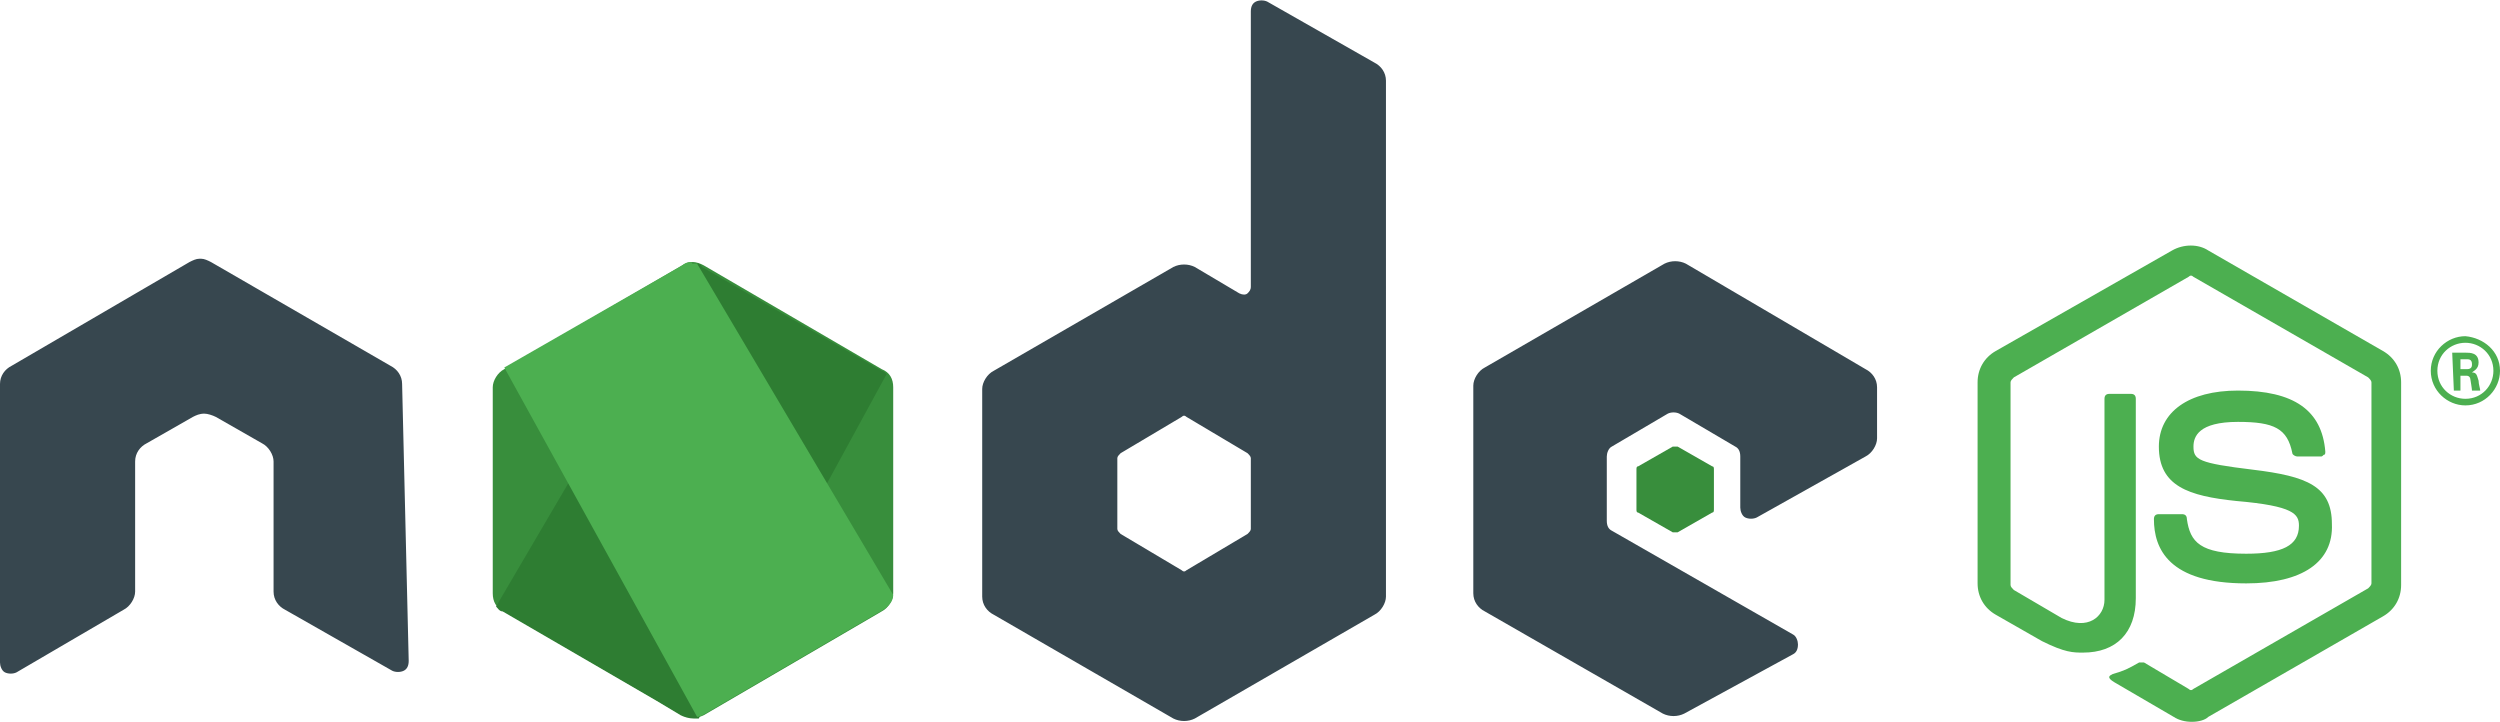
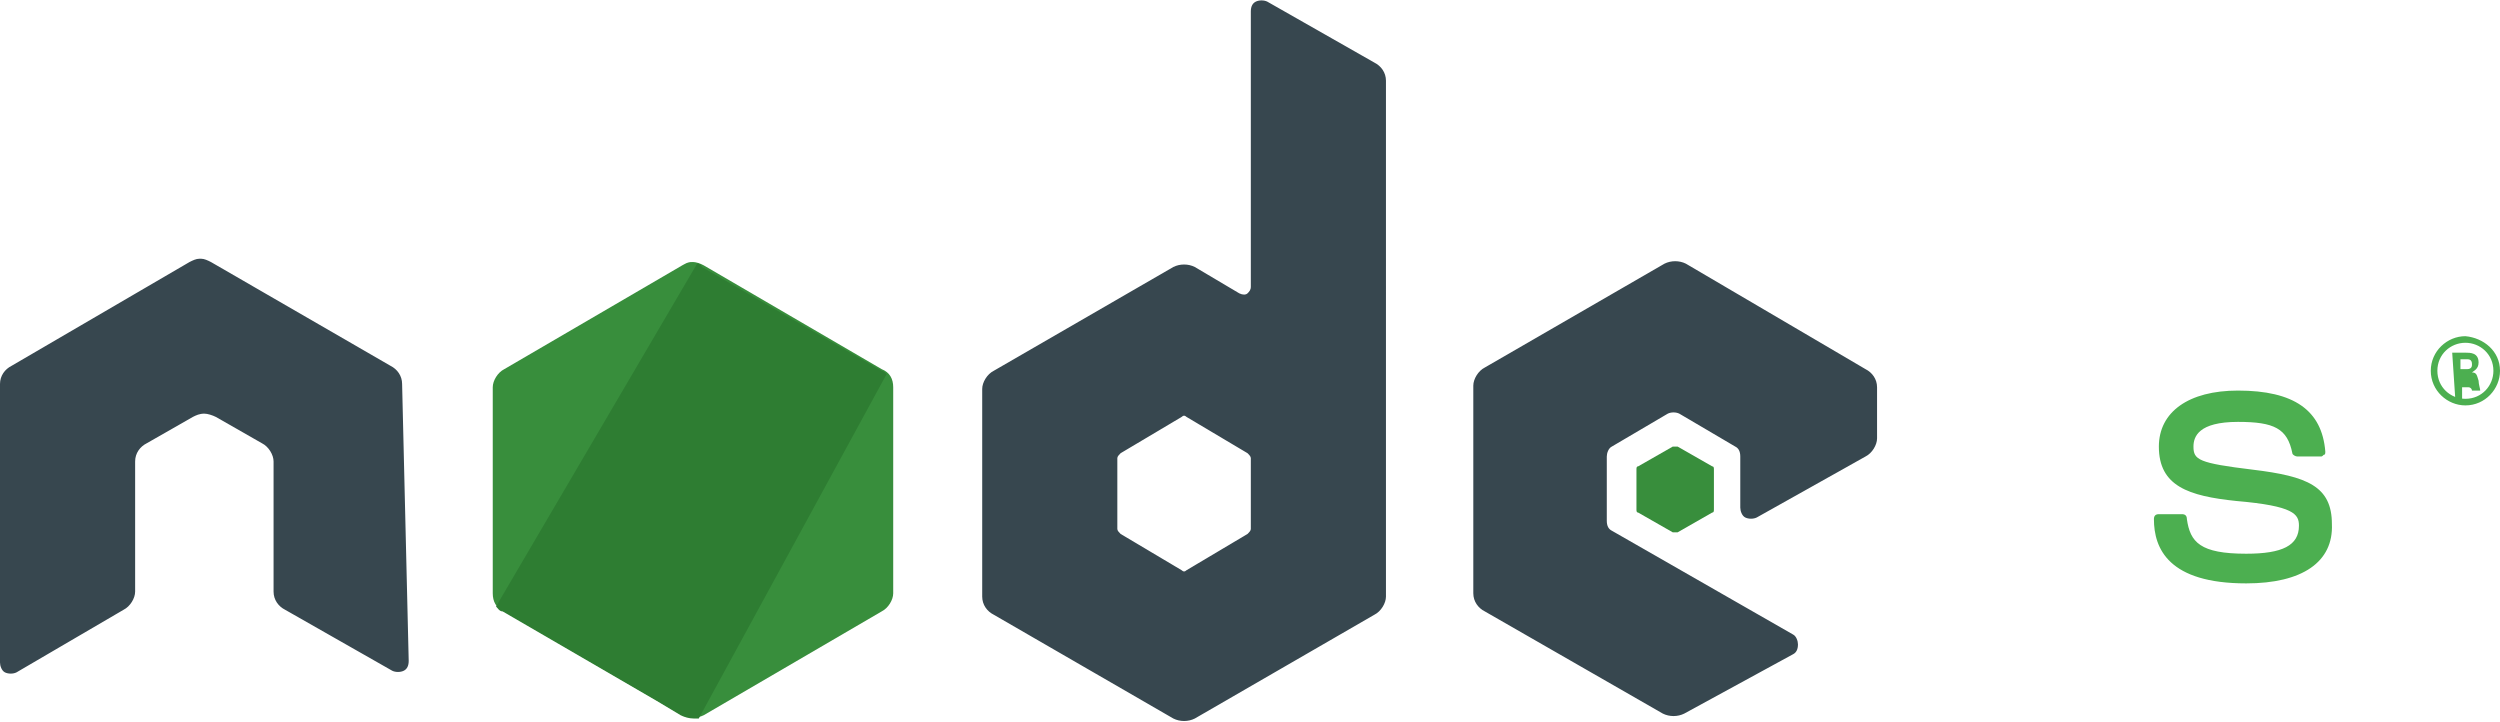
<svg xmlns="http://www.w3.org/2000/svg" version="1.1" id="Layer_1" x="0px" y="0px" viewBox="0 0 151.7 43.8" style="enable-background:new 0 0 151.7 43.8;" xml:space="preserve">
  <style type="text/css">
	.st0{fill:#4CAF50;}
	.st1{fill:#37474F;}
	.st2{fill:#388E3C;}
	.st3{fill:#2E7D32;}
</style>
  <g>
-     <path class="st0" d="M133,43.8c-0.4,0-0.8-0.1-1.1-0.3l-3.6-2.1c-0.5-0.3-0.3-0.4-0.1-0.5c0.7-0.2,0.9-0.3,1.6-0.7   c0.1,0,0.2,0,0.3,0l2.7,1.6c0.1,0.1,0.2,0.1,0.3,0l10.6-6.1c0.1-0.1,0.2-0.2,0.2-0.3V23.2c0-0.1-0.1-0.2-0.2-0.3l-10.6-6.1   c-0.1-0.1-0.2-0.1-0.3,0l-10.6,6.1c-0.1,0.1-0.2,0.2-0.2,0.3v12.3c0,0.1,0.1,0.2,0.2,0.3l2.9,1.7c1.6,0.8,2.6-0.1,2.6-1.1V24.2   c0-0.2,0.1-0.3,0.3-0.3h1.3c0.2,0,0.3,0.1,0.3,0.3v12.1c0,2.1-1.2,3.3-3.2,3.3c-0.6,0-1.1,0-2.5-0.7l-2.8-1.6   c-0.7-0.4-1.1-1.1-1.1-1.9V23.2c0-0.8,0.4-1.5,1.1-1.9l10.7-6.1c0.7-0.4,1.6-0.4,2.2,0l10.6,6.1c0.7,0.4,1.1,1.1,1.1,1.9v12.3   c0,0.8-0.4,1.5-1.1,1.9l-10.6,6.1C133.8,43.7,133.4,43.8,133,43.8" />
-     <path class="st0" d="M136.3,35.4c-4.7,0-5.6-2.1-5.6-3.9c0-0.2,0.1-0.3,0.3-0.3h1.4c0.2,0,0.3,0.1,0.3,0.3c0.2,1.4,0.8,2.1,3.6,2.1   c2.2,0,3.2-0.5,3.2-1.7c0-0.7-0.3-1.2-3.8-1.5c-2.9-0.3-4.7-0.9-4.7-3.3c0-2.1,1.8-3.4,4.8-3.4c3.4,0,5.1,1.2,5.3,3.7   c0,0.1,0,0.2-0.1,0.2c-0.1,0.1-0.1,0.1-0.2,0.1h-1.4c-0.1,0-0.3-0.1-0.3-0.2c-0.3-1.5-1.1-1.9-3.3-1.9c-2.4,0-2.7,0.9-2.7,1.5   c0,0.8,0.3,1,3.6,1.4c3.3,0.4,4.8,1,4.8,3.3C141.6,34.1,139.7,35.4,136.3,35.4 M149.3,22.4h0.4c0.3,0,0.3-0.2,0.3-0.3   c0-0.3-0.2-0.3-0.3-0.3h-0.4L149.3,22.4z M148.8,21.4h0.8c0.3,0,0.8,0,0.8,0.6c0,0.4-0.3,0.5-0.4,0.6c0.3,0,0.3,0.2,0.4,0.5   c0,0.2,0.1,0.5,0.1,0.6H150c0-0.1-0.1-0.7-0.1-0.7c0-0.1-0.1-0.2-0.2-0.2h-0.4v0.9h-0.4L148.8,21.4L148.8,21.4z M147.9,22.5   c0,1,0.8,1.7,1.7,1.7c1,0,1.7-0.8,1.7-1.7c0-1-0.8-1.7-1.7-1.7C148.7,20.8,147.9,21.5,147.9,22.5 M151.7,22.5   c0,1.1-0.9,2.1-2.1,2.1c-1.1,0-2.1-0.9-2.1-2.1c0-1.2,1-2.1,2.1-2.1C150.7,20.5,151.7,21.3,151.7,22.5" />
+     <path class="st0" d="M136.3,35.4c-4.7,0-5.6-2.1-5.6-3.9c0-0.2,0.1-0.3,0.3-0.3h1.4c0.2,0,0.3,0.1,0.3,0.3c0.2,1.4,0.8,2.1,3.6,2.1   c2.2,0,3.2-0.5,3.2-1.7c0-0.7-0.3-1.2-3.8-1.5c-2.9-0.3-4.7-0.9-4.7-3.3c0-2.1,1.8-3.4,4.8-3.4c3.4,0,5.1,1.2,5.3,3.7   c0,0.1,0,0.2-0.1,0.2c-0.1,0.1-0.1,0.1-0.2,0.1h-1.4c-0.1,0-0.3-0.1-0.3-0.2c-0.3-1.5-1.1-1.9-3.3-1.9c-2.4,0-2.7,0.9-2.7,1.5   c0,0.8,0.3,1,3.6,1.4c3.3,0.4,4.8,1,4.8,3.3C141.6,34.1,139.7,35.4,136.3,35.4 M149.3,22.4h0.4c0.3,0,0.3-0.2,0.3-0.3   c0-0.3-0.2-0.3-0.3-0.3h-0.4L149.3,22.4z M148.8,21.4h0.8c0.3,0,0.8,0,0.8,0.6c0,0.4-0.3,0.5-0.4,0.6c0.3,0,0.3,0.2,0.4,0.5   c0,0.2,0.1,0.5,0.1,0.6H150c0-0.1-0.1-0.2-0.2-0.2h-0.4v0.9h-0.4L148.8,21.4L148.8,21.4z M147.9,22.5   c0,1,0.8,1.7,1.7,1.7c1,0,1.7-0.8,1.7-1.7c0-1-0.8-1.7-1.7-1.7C148.7,20.8,147.9,21.5,147.9,22.5 M151.7,22.5   c0,1.1-0.9,2.1-2.1,2.1c-1.1,0-2.1-0.9-2.1-2.1c0-1.2,1-2.1,2.1-2.1C150.7,20.5,151.7,21.3,151.7,22.5" />
  </g>
  <path class="st1" d="M24.4,23.3c0-0.5-0.3-0.9-0.7-1.1l-10.9-6.3c-0.2-0.1-0.4-0.2-0.6-0.2h-0.1c-0.2,0-0.4,0.1-0.6,0.2L0.7,22.2  C0.3,22.4,0,22.8,0,23.3l0,16.9c0,0.2,0.1,0.5,0.3,0.6c0.2,0.1,0.5,0.1,0.7,0L7.5,37c0.4-0.2,0.7-0.7,0.7-1.1V28  c0-0.5,0.3-0.9,0.7-1.1l2.8-1.6c0.2-0.1,0.4-0.2,0.7-0.2c0.2,0,0.5,0.1,0.7,0.2l2.8,1.6c0.4,0.2,0.7,0.7,0.7,1.1v7.9  c0,0.5,0.3,0.9,0.7,1.1l6.5,3.7c0.2,0.1,0.5,0.1,0.7,0c0.2-0.1,0.3-0.3,0.3-0.6L24.4,23.3z M75.9,32.1c0,0.1-0.1,0.2-0.2,0.3  l-3.7,2.2c-0.1,0.1-0.2,0.1-0.3,0l-3.7-2.2c-0.1-0.1-0.2-0.2-0.2-0.3v-4.3c0-0.1,0.1-0.2,0.2-0.3l3.7-2.2c0.1-0.1,0.2-0.1,0.3,0  l3.7,2.2c0.1,0.1,0.2,0.2,0.2,0.3L75.9,32.1z M76.9,0.1c-0.2-0.1-0.5-0.1-0.7,0c-0.2,0.1-0.3,0.3-0.3,0.6v16.7  c0,0.2-0.1,0.3-0.2,0.4c-0.1,0.1-0.3,0.1-0.5,0l-2.7-1.6c-0.4-0.2-0.9-0.2-1.3,0l-10.9,6.3c-0.4,0.2-0.7,0.7-0.7,1.1v12.6  c0,0.5,0.3,0.9,0.7,1.1l10.9,6.3c0.4,0.2,0.9,0.2,1.3,0l10.9-6.3c0.4-0.2,0.7-0.7,0.7-1.1V4.9c0-0.5-0.3-0.9-0.7-1.1L76.9,0.1z   M113.2,27.7c0.4-0.2,0.7-0.7,0.7-1.1v-3.1c0-0.5-0.3-0.9-0.7-1.1L102.3,16c-0.4-0.2-0.9-0.2-1.3,0l-10.9,6.3  c-0.4,0.2-0.7,0.7-0.7,1.1v12.6c0,0.5,0.3,0.9,0.7,1.1l10.8,6.2c0.4,0.2,0.9,0.2,1.3,0l6.6-3.6c0.2-0.1,0.3-0.3,0.3-0.6  c0-0.2-0.1-0.5-0.3-0.6l-11-6.3c-0.2-0.1-0.3-0.3-0.3-0.6v-3.9c0-0.2,0.1-0.5,0.3-0.6l3.4-2c0.2-0.1,0.5-0.1,0.7,0l3.4,2  c0.2,0.1,0.3,0.3,0.3,0.6v3.1c0,0.2,0.1,0.5,0.3,0.6c0.2,0.1,0.5,0.1,0.7,0L113.2,27.7z" />
  <path class="st2" d="M101.5,27.1c0.1,0,0.2,0,0.3,0l2.1,1.2c0.1,0,0.1,0.1,0.1,0.2v2.4c0,0.1,0,0.2-0.1,0.2l-2.1,1.2  c-0.1,0-0.2,0-0.3,0l-2.1-1.2c-0.1,0-0.1-0.1-0.1-0.2v-2.4c0-0.1,0-0.2,0.1-0.2L101.5,27.1z" />
  <path class="st2" d="M41.4,16.1l-10.8,6.3c-0.4,0.2-0.7,0.7-0.7,1.1V36c0,0.5,0.2,0.9,0.7,1.1l10.8,6.3c0.4,0.2,0.9,0.2,1.3,0  l10.8-6.3c0.4-0.2,0.7-0.7,0.7-1.1V23.5c0-0.5-0.2-0.9-0.7-1.1l-10.8-6.3c-0.2-0.1-0.4-0.2-0.7-0.2S41.6,16,41.4,16.1" />
  <path class="st3" d="M30.1,36.8c0.1,0.1,0.2,0.3,0.4,0.3l9.3,5.4l1.5,0.9c0.2,0.1,0.5,0.2,0.8,0.2c0.1,0,0.2,0,0.3,0l11.4-20.9  c-0.1-0.1-0.2-0.2-0.3-0.2l-7.1-4.1l-3.8-2.2C42.5,16,42.4,16,42.3,16L30.1,36.8z" />
-   <path class="st0" d="M41.9,15.9c-0.2,0-0.4,0.1-0.5,0.2l-10.8,6.2l11.7,21.2c0.2,0,0.3-0.1,0.5-0.2l10.8-6.3  c0.3-0.2,0.6-0.5,0.6-0.9L42.3,16c-0.1,0-0.2,0-0.3,0C42,15.9,41.9,15.9,41.9,15.9" />
</svg>